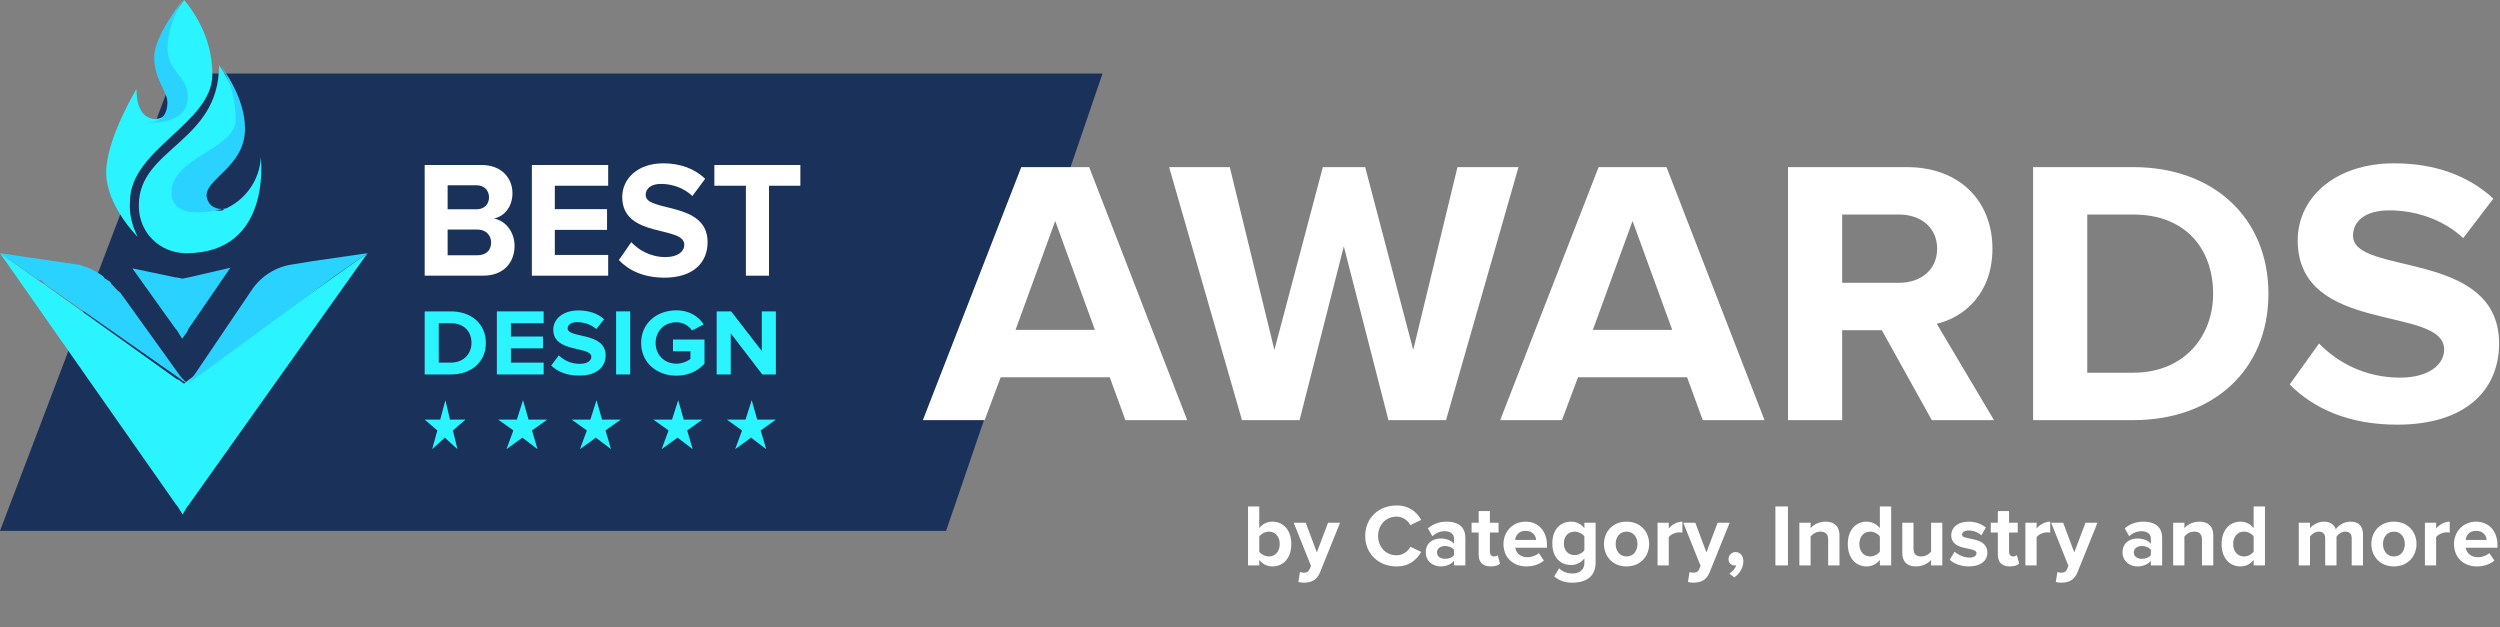
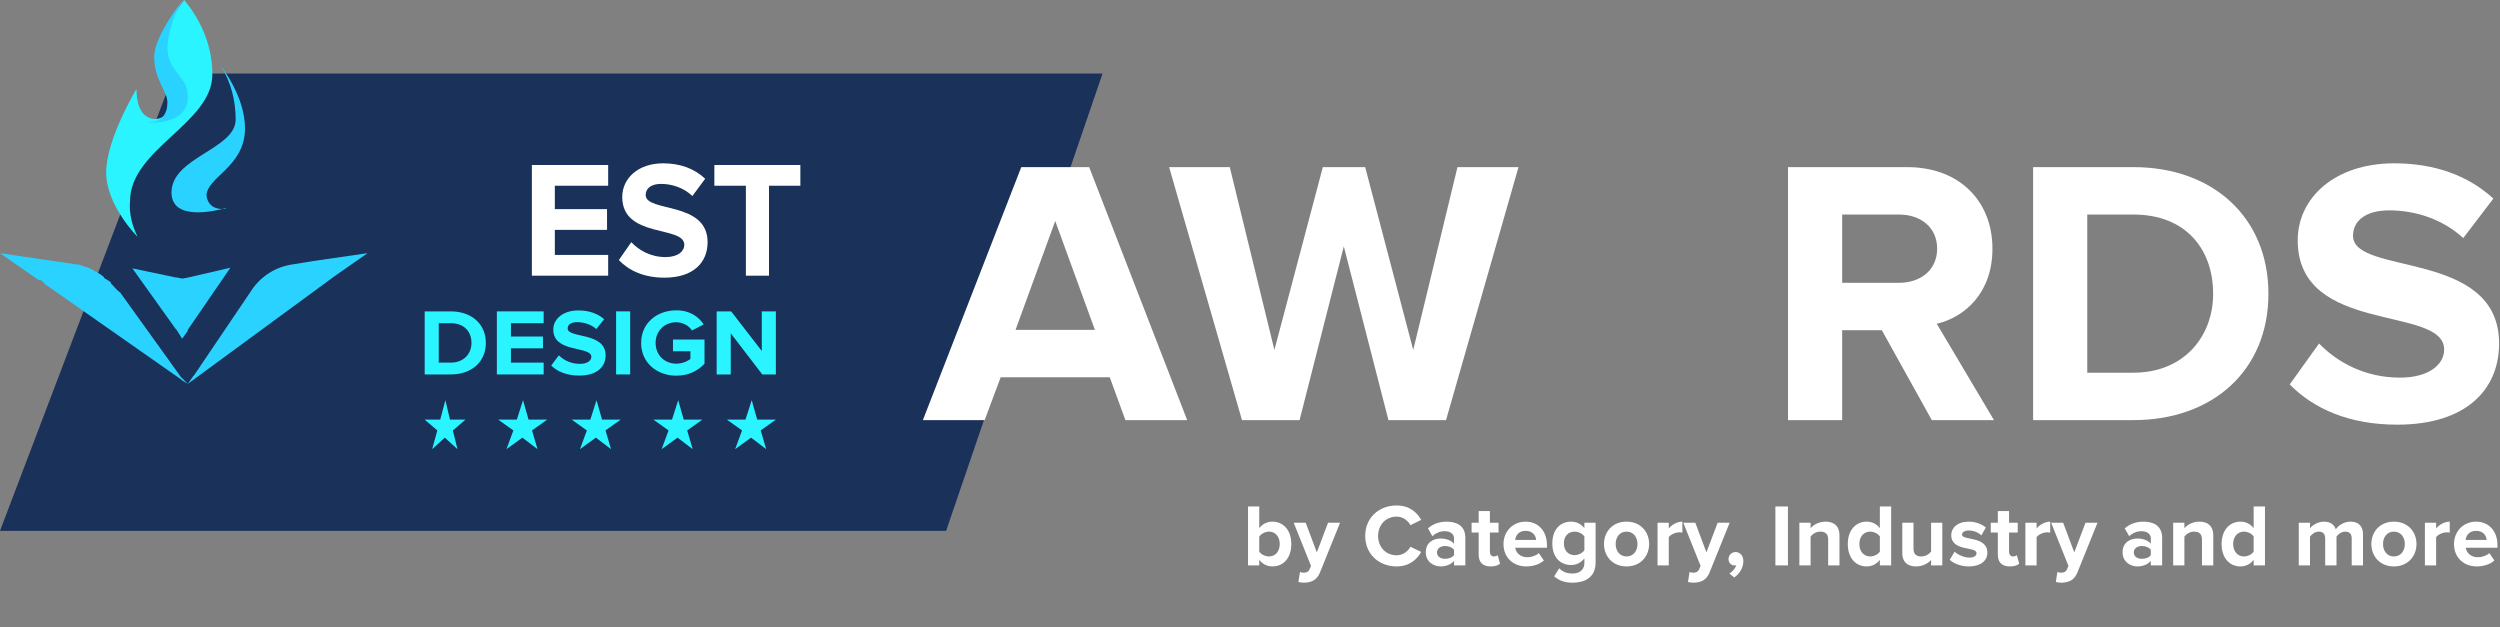
<svg xmlns="http://www.w3.org/2000/svg" width="566" height="142" viewBox="0 0 566 142" fill="none">
  <rect x="0" y="0" width="566" height="142" fill="#808080" stroke="none" />
  <path opacity="0.8" d="M0 120.184L39.361 16.64H249.616L214.197 120.184H0Z" fill="#001D4F" />
  <path d="M42.527 86.904C42.268 86.649 42.268 86.904 42.527 86.904L41.231 86.139L40.971 85.884L10.373 64.461C10.373 64.461 10.113 64.461 10.113 64.206L9.595 63.696L9.335 63.441H8.817L0 57.32L17.374 59.871C18.152 59.871 18.411 60.126 19.189 60.381C19.448 60.381 19.967 60.636 19.967 60.636C20.745 60.891 21.004 61.146 21.523 61.401C22.041 61.656 22.301 61.911 22.819 62.166C23.079 62.421 23.597 62.676 23.597 62.931C23.857 63.186 24.116 63.186 24.375 63.441C24.894 63.696 25.153 63.951 25.153 64.206C25.931 64.971 26.45 65.737 27.228 66.246L40.971 85.374L41.231 85.629L42.527 86.904Z" fill="#2AD2FF" />
-   <path d="M41.349 116.489L40.081 114.448L39.827 114.193L0 57.32L8.625 63.441L10.147 64.461L40.081 85.884H40.334L41.349 86.649C41.349 86.649 41.603 86.649 41.603 86.904L42.871 85.884L83.205 57.32L42.617 114.448L42.364 114.703L41.349 116.489Z" fill="url(#paint0_linear_4_11749)" />
  <path d="M41.234 76.694L39.983 74.671L39.732 74.417L29.968 60.752L39.791 62.819L40.043 62.82L41.302 63.079L42.564 62.833L52.157 60.612L42.505 74.683L42.503 74.936L41.234 76.694Z" fill="#2AD2FF" />
  <path d="M83.206 57.32L70.953 59.09L66.297 59.849C62.621 60.355 59.191 62.377 56.985 65.665L43.998 84.882L43.753 85.134L42.527 86.904L43.998 85.387L44.243 85.134L42.527 86.904L75.609 62.63L83.206 57.32Z" fill="#2AD2FF" />
  <path d="M48.076 16.867C48.076 27.943 29.435 33.733 29.435 45.565C29.19 48.335 29.926 51.104 31.152 53.621C31.152 53.621 24.039 46.572 24.039 39.02C24.039 31.468 30.907 20.139 30.907 20.139C30.907 25.174 32.869 26.685 34.831 26.936H35.077C37.284 26.936 38.51 25.174 38.51 22.657C38.51 20.139 35.812 17.622 35.812 12.587C35.812 7.804 41.699 0 41.699 0C45.869 5.035 48.076 10.825 48.076 16.867Z" fill="#2AF4FF" />
-   <path d="M42.176 57.319C36.038 57.319 31.434 52.51 31.434 46.687V46.434C31.434 33.524 49.594 32.258 49.594 14.792C50.105 15.551 54.965 22.133 54.965 29.221C54.965 38.081 46.525 40.359 46.525 44.662C46.525 46.434 47.292 47.7 49.85 47.7C50.105 47.7 50.361 47.7 50.617 47.447C55.477 45.422 58.802 40.865 59.058 35.549C59.058 35.802 61.615 57.319 42.176 57.319Z" fill="#2AF4FF" />
  <path d="M50.45 47.333C50.715 47.333 50.979 47.333 51.243 47.083C48.601 47.834 38.828 50.087 38.828 43.578C38.828 35.568 53.356 33.816 53.356 27.058C53.356 22.802 52.299 18.547 49.922 14.792C50.45 15.543 55.469 22.051 55.469 29.06C55.469 37.821 46.752 40.074 46.752 44.33C47.017 46.082 48.073 47.333 50.45 47.333Z" fill="#2AD2FF" />
  <path d="M42.526 21.928C42.526 28.378 33.825 27.862 33.281 27.604H34.097C36.544 27.604 37.904 25.798 37.904 23.218C37.904 20.639 34.913 18.059 34.913 12.899C34.913 7.997 41.439 0 41.439 0C39.263 3.354 38.176 6.965 37.904 10.577C37.904 16.511 42.526 17.027 42.526 21.928Z" fill="#2AD2FF" />
-   <path d="M109.397 62.413C114.045 62.413 116.497 59.407 116.497 55.65C116.497 52.494 114.411 49.902 111.812 49.489C114.118 49 116.021 46.896 116.021 43.74C116.021 40.397 113.642 37.353 108.994 37.353H96.148V62.413H109.397ZM107.86 47.385H101.345V41.937H107.86C109.617 41.937 110.714 43.102 110.714 44.679C110.714 46.258 109.617 47.385 107.86 47.385ZM108.043 57.792H101.345V51.968H108.043C110.092 51.968 111.19 53.321 111.19 54.899C111.19 56.702 110.019 57.792 108.043 57.792Z" fill="white" />
  <path d="M137.69 62.413V57.717H125.613V52.043H137.434V47.347H125.613V42.05H137.69V37.353H120.416V62.413H137.69Z" fill="white" />
  <path d="M150.427 62.864C157.015 62.864 160.199 59.407 160.199 54.824C160.199 45.468 146.181 48.136 146.181 44.154C146.181 42.651 147.426 41.636 149.658 41.636C152.147 41.636 154.782 42.5 156.758 44.379L159.65 40.472C157.234 38.18 154.013 36.977 150.134 36.977C144.388 36.977 140.875 40.434 140.875 44.604C140.875 54.035 154.928 50.991 154.928 55.425C154.928 56.852 153.538 58.205 150.683 58.205C147.316 58.205 144.644 56.664 142.924 54.824L140.106 58.881C142.375 61.248 145.742 62.864 150.427 62.864Z" fill="white" />
  <path d="M174.103 62.413V42.05H181.203V37.353H161.733V42.05H168.869V62.413H174.103Z" fill="white" />
  <path d="M102.053 84.773C106.745 84.773 110 81.948 110 77.645C110 73.342 106.745 70.495 102.053 70.495H96.148V84.773H102.053ZM102.053 82.098H99.336V73.171H102.053C105.128 73.171 106.745 75.119 106.745 77.645C106.745 80.064 105.016 82.098 102.053 82.098Z" fill="#2AF4FF" />
  <path d="M123.083 84.773V82.098H115.675V78.865H122.926V76.189H115.675V73.171H123.083V70.495H112.487V84.773H123.083Z" fill="#2AF4FF" />
  <path d="M131.121 85.03C135.162 85.03 137.115 83.061 137.115 80.449C137.115 75.119 128.516 76.639 128.516 74.37C128.516 73.514 129.28 72.936 130.649 72.936C132.176 72.936 133.792 73.428 135.004 74.498L136.778 72.272C135.296 70.966 133.321 70.281 130.941 70.281C127.416 70.281 125.261 72.251 125.261 74.627C125.261 80 133.882 78.266 133.882 80.792C133.882 81.605 133.029 82.376 131.278 82.376C129.212 82.376 127.573 81.498 126.518 80.449L124.79 82.761C126.182 84.11 128.247 85.03 131.121 85.03Z" fill="#2AF4FF" />
  <path d="M142.674 84.773V70.495H139.486V84.773H142.674Z" fill="#2AF4FF" />
  <path d="M153.122 85.052C155.839 85.052 157.971 83.981 159.498 82.355V76.874H152.359V79.529H156.31V81.241C155.704 81.777 154.447 82.333 153.122 82.333C150.406 82.333 148.43 80.342 148.43 77.645C148.43 74.948 150.406 72.957 153.122 72.957C154.716 72.957 155.996 73.813 156.669 74.819L159.318 73.449C158.196 71.758 156.243 70.26 153.122 70.26C148.744 70.26 145.152 73.128 145.152 77.645C145.152 82.141 148.744 85.052 153.122 85.052Z" fill="#2AF4FF" />
  <path d="M175.656 84.773V70.495H172.468V79.465L165.531 70.495H162.253V84.773H165.441V75.462L172.58 84.773H175.656Z" fill="#2AF4FF" />
  <path d="M116.227 97.45L112.789 95.003H117.008L118.414 90.598L119.664 95.003H123.883L120.446 97.45L121.696 101.692L118.258 99.081L114.664 101.692L116.227 97.45Z" fill="#2AF4FF" />
  <path d="M151.359 97.45L147.922 95.003H152.141L153.547 90.598L154.797 95.003H159.016L155.578 97.45L156.828 101.692L153.391 99.081L149.797 101.692L151.359 97.45Z" fill="#2AF4FF" />
  <path d="M132.867 97.45L129.43 95.003H133.649L135.055 90.598L136.305 95.003H140.524L137.086 97.45L138.336 101.692L134.899 99.081L131.305 101.692L132.867 97.45Z" fill="#2AF4FF" />
  <path d="M168 97.45L164.562 95.003H168.781L170.188 90.598L171.438 95.003H175.657L172.219 97.45L173.469 101.692L170.031 99.081L166.438 101.692L168 97.45Z" fill="#2AF4FF" />
  <path d="M99.013 97.451L96.148 95.004H99.664L100.836 90.599L101.878 95.004H105.393L102.529 97.451L103.571 101.693L100.706 99.082L97.841 101.693L99.013 97.451Z" fill="#2AF4FF" />
  <path d="M268.779 95.114L246.587 37.835H231.216L208.938 95.114H222.926L226.553 85.41H251.25L254.79 95.114H268.779ZM247.882 74.676H229.921L238.902 50.03L247.882 74.676Z" fill="white" />
  <path d="M327.382 95.114L343.788 37.835H329.972L319.955 79.227L309.075 37.835H299.49L288.523 79.227L278.42 37.835H264.69L281.183 95.114H294.223L304.239 55.783L314.342 95.114H327.382Z" fill="white" />
-   <path d="M399.487 95.114L377.295 37.835H361.924L339.646 95.114H353.634L357.261 85.41H381.958L385.498 95.114H399.487ZM378.59 74.676H360.629L369.61 50.03L378.59 74.676Z" fill="white" />
  <path d="M451.436 95.114L438.483 73.302C444.7 71.842 451.09 66.432 451.09 56.298C451.09 45.65 443.75 37.835 431.748 37.835H404.806V95.114H417.068V74.762H426.048L437.36 95.114H451.436ZM429.934 64.027H417.068V48.57H429.934C434.856 48.57 438.569 51.489 438.569 56.298C438.569 61.108 434.856 64.027 429.934 64.027Z" fill="white" />
  <path d="M483.004 95.114C501.051 95.114 513.572 83.779 513.572 66.518C513.572 49.257 501.051 37.835 483.004 37.835H460.294V95.114H483.004ZM483.004 84.38H472.555V48.57H483.004C494.834 48.57 501.052 56.384 501.052 66.518C501.052 76.222 494.402 84.38 483.004 84.38Z" fill="white" />
  <path d="M542.74 96.145C558.283 96.145 565.796 88.244 565.796 77.767C565.796 56.384 532.723 62.482 532.723 53.379C532.723 49.944 535.659 47.625 540.926 47.625C546.798 47.625 553.016 49.6 557.679 53.894L564.5 44.963C558.801 39.725 551.202 36.977 542.049 36.977C528.492 36.977 520.202 44.877 520.202 54.409C520.202 75.964 553.361 69.008 553.361 79.141C553.361 82.405 550.08 85.496 543.344 85.496C535.4 85.496 529.096 81.975 525.038 77.767L518.389 87.042C523.742 92.452 531.687 96.145 542.74 96.145Z" fill="white" />
  <path d="M285.093 124.9V121.48C285.533 120.84 286.453 120.36 287.293 120.36C288.753 120.36 289.733 121.5 289.733 123.16C289.733 124.84 288.753 125.98 287.293 125.98C286.453 125.98 285.533 125.52 285.093 124.9ZM285.093 128V126.76C285.853 127.72 286.913 128.24 288.073 128.24C290.513 128.24 292.353 126.4 292.353 123.16C292.353 120.02 290.533 118.1 288.073 118.1C286.933 118.1 285.853 118.58 285.093 119.58V114.66H282.553V128H285.093ZM293.952 131.76C294.252 131.86 294.912 131.92 295.192 131.92C296.852 131.88 298.132 131.4 298.852 129.58L303.392 118.34H300.672L298.132 125.06L295.612 118.34H292.892L296.812 128.12L296.452 128.96C296.212 129.48 295.772 129.66 295.112 129.66C294.872 129.66 294.532 129.6 294.312 129.5L293.952 131.76ZM316.202 128.24C319.122 128.24 320.822 126.62 321.762 124.96L319.322 123.78C318.762 124.86 317.562 125.72 316.202 125.72C313.762 125.72 312.002 123.86 312.002 121.34C312.002 118.82 313.762 116.96 316.202 116.96C317.562 116.96 318.762 117.82 319.322 118.9L321.762 117.7C320.822 116.02 319.122 114.44 316.202 114.44C312.182 114.44 309.082 117.22 309.082 121.34C309.082 125.44 312.182 128.24 316.202 128.24ZM331.753 128V121.76C331.753 118.98 329.733 118.1 327.513 118.1C325.993 118.1 324.473 118.56 323.293 119.62L324.293 121.4C325.093 120.66 326.053 120.26 327.073 120.26C328.353 120.26 329.193 120.9 329.193 121.88V123.1C328.553 122.34 327.433 121.92 326.133 121.92C324.593 121.92 322.793 122.76 322.793 125.04C322.793 127.2 324.593 128.24 326.133 128.24C327.393 128.24 328.533 127.78 329.193 126.98V128H331.753ZM327.153 126.52C326.153 126.52 325.333 126 325.333 125.08C325.333 124.16 326.153 123.62 327.153 123.62C327.973 123.62 328.773 123.92 329.193 124.48V125.68C328.773 126.24 327.973 126.52 327.153 126.52ZM337.492 128.24C338.552 128.24 339.232 127.96 339.612 127.62L339.072 125.68C338.932 125.84 338.572 125.98 338.192 125.98C337.632 125.98 337.312 125.52 337.312 124.9V120.56H339.272V118.34H337.312V115.7H334.772V118.34H333.172V120.56H334.772V125.58C334.772 127.32 335.712 128.24 337.492 128.24ZM345.55 128.24C347.05 128.24 348.57 127.78 349.53 126.9L348.39 125.22C347.77 125.82 346.65 126.16 345.83 126.16C344.19 126.16 343.23 125.18 343.05 124H350.23V123.4C350.23 120.26 348.29 118.1 345.39 118.1C342.47 118.1 340.39 120.36 340.39 123.16C340.39 126.26 342.61 128.24 345.55 128.24ZM347.79 122.24H343.03C343.13 121.28 343.81 120.18 345.39 120.18C347.07 120.18 347.71 121.32 347.79 122.24ZM356.025 131.92C358.405 131.92 361.245 131.02 361.245 127.36V118.34H358.705V119.58C357.925 118.58 356.865 118.1 355.705 118.1C353.265 118.1 351.445 119.86 351.445 123.02C351.445 126.24 353.305 127.92 355.705 127.92C356.905 127.92 357.945 127.38 358.705 126.42V127.36C358.705 129.32 357.245 129.84 356.025 129.84C354.825 129.84 353.785 129.5 353.005 128.66L351.865 130.48C353.085 131.54 354.385 131.92 356.025 131.92ZM356.525 125.68C355.065 125.68 354.065 124.68 354.065 123.02C354.065 121.36 355.065 120.36 356.525 120.36C357.345 120.36 358.265 120.82 358.705 121.44V124.58C358.265 125.2 357.345 125.68 356.525 125.68ZM368.244 128.24C371.444 128.24 373.364 125.9 373.364 123.16C373.364 120.42 371.444 118.1 368.244 118.1C365.064 118.1 363.144 120.42 363.144 123.16C363.144 125.9 365.064 128.24 368.244 128.24ZM368.244 125.98C366.664 125.98 365.784 124.68 365.784 123.16C365.784 121.66 366.664 120.36 368.244 120.36C369.844 120.36 370.724 121.66 370.724 123.16C370.724 124.68 369.844 125.98 368.244 125.98ZM377.808 128V121.62C378.228 121 379.348 120.52 380.188 120.52C380.488 120.52 380.708 120.54 380.888 120.58V118.1C379.688 118.1 378.508 118.8 377.808 119.64V118.34H375.268V128H377.808ZM382.155 131.76C382.455 131.86 383.115 131.92 383.395 131.92C385.055 131.88 386.335 131.4 387.055 129.58L391.595 118.34H388.875L386.335 125.06L383.815 118.34H381.095L385.015 128.12L384.655 128.96C384.415 129.48 383.975 129.66 383.315 129.66C383.075 129.66 382.735 129.6 382.515 129.5L382.155 131.76ZM394.695 127.02C394.695 125.72 393.855 124.98 392.915 124.98C392.055 124.98 391.335 125.7 391.335 126.58C391.335 127.42 391.935 128.02 392.695 128.02C392.855 128.02 393.015 127.98 393.075 127.96C392.915 128.66 392.175 129.5 391.535 129.84L392.635 130.74C393.875 129.86 394.695 128.52 394.695 127.02ZM404.789 128V114.66H401.949V128H404.789ZM416.457 128V121.18C416.457 119.3 415.437 118.1 413.297 118.1C411.737 118.1 410.537 118.86 409.917 119.58V118.34H407.377V128H409.917V121.48C410.357 120.92 411.117 120.36 412.117 120.36C413.197 120.36 413.897 120.82 413.897 122.16V128H416.457ZM428.159 128V114.66H425.599V119.58C424.839 118.58 423.759 118.1 422.619 118.1C420.159 118.1 418.339 120.02 418.339 123.16C418.339 126.4 420.199 128.24 422.619 128.24C423.799 128.24 424.839 127.72 425.599 126.76V128H428.159ZM423.419 125.98C421.959 125.98 420.959 124.84 420.959 123.16C420.959 121.5 421.959 120.36 423.419 120.36C424.259 120.36 425.179 120.82 425.599 121.46V124.88C425.179 125.52 424.259 125.98 423.419 125.98ZM439.738 128V118.34H437.198V124.88C436.758 125.44 435.978 125.98 434.998 125.98C433.918 125.98 433.218 125.54 433.218 124.2V118.34H430.678V125.2C430.678 127.08 431.678 128.24 433.798 128.24C435.378 128.24 436.538 127.5 437.198 126.78V128H439.738ZM445.74 128.24C448.42 128.24 449.94 126.94 449.94 125.16C449.94 121.26 444.2 122.46 444.2 121.04C444.2 120.5 444.8 120.1 445.72 120.1C446.9 120.1 448 120.62 448.58 121.22L449.6 119.42C448.64 118.66 447.34 118.1 445.72 118.1C443.16 118.1 441.76 119.52 441.76 121.14C441.76 124.94 447.48 123.64 447.48 125.22C447.48 125.82 446.96 126.24 445.86 126.24C444.66 126.24 443.24 125.58 442.52 124.9L441.42 126.74C442.44 127.68 444.06 128.24 445.74 128.24ZM455.031 128.24C456.091 128.24 456.771 127.96 457.151 127.62L456.611 125.68C456.471 125.84 456.111 125.98 455.731 125.98C455.171 125.98 454.851 125.52 454.851 124.9V120.56H456.811V118.34H454.851V115.7H452.311V118.34H450.711V120.56H452.311V125.58C452.311 127.32 453.251 128.24 455.031 128.24ZM461.089 128V121.62C461.509 121 462.629 120.52 463.469 120.52C463.769 120.52 463.989 120.54 464.169 120.58V118.1C462.969 118.1 461.789 118.8 461.089 119.64V118.34H458.549V128H461.089ZM465.436 131.76C465.736 131.86 466.396 131.92 466.676 131.92C468.336 131.88 469.616 131.4 470.336 129.58L474.876 118.34H472.156L469.616 125.06L467.096 118.34H464.376L468.296 128.12L467.936 128.96C467.696 129.48 467.256 129.66 466.596 129.66C466.356 129.66 466.016 129.6 465.796 129.5L465.436 131.76ZM489.507 128V121.76C489.507 118.98 487.487 118.1 485.267 118.1C483.747 118.1 482.227 118.56 481.047 119.62L482.047 121.4C482.847 120.66 483.807 120.26 484.827 120.26C486.107 120.26 486.947 120.9 486.947 121.88V123.1C486.307 122.34 485.187 121.92 483.887 121.92C482.347 121.92 480.547 122.76 480.547 125.04C480.547 127.2 482.347 128.24 483.887 128.24C485.147 128.24 486.287 127.78 486.947 126.98V128H489.507ZM484.907 126.52C483.907 126.52 483.087 126 483.087 125.08C483.087 124.16 483.907 123.62 484.907 123.62C485.727 123.62 486.527 123.92 486.947 124.48V125.68C486.527 126.24 485.727 126.52 484.907 126.52ZM501.086 128V121.18C501.086 119.3 500.066 118.1 497.926 118.1C496.366 118.1 495.166 118.86 494.546 119.58V118.34H492.006V128H494.546V121.48C494.986 120.92 495.746 120.36 496.746 120.36C497.826 120.36 498.526 120.82 498.526 122.16V128H501.086ZM512.788 128V114.66H510.228V119.58C509.468 118.58 508.388 118.1 507.248 118.1C504.788 118.1 502.968 120.02 502.968 123.16C502.968 126.4 504.828 128.24 507.248 128.24C508.428 128.24 509.468 127.72 510.228 126.76V128H512.788ZM508.048 125.98C506.588 125.98 505.588 124.84 505.588 123.16C505.588 121.5 506.588 120.36 508.048 120.36C508.888 120.36 509.808 120.82 510.228 121.46V124.88C509.808 125.52 508.888 125.98 508.048 125.98ZM534.984 128V121.02C534.984 119.04 533.924 118.1 532.144 118.1C530.664 118.1 529.384 118.98 528.824 119.84C528.484 118.76 527.564 118.1 526.144 118.1C524.664 118.1 523.404 119.02 522.984 119.58V118.34H520.444V128H522.984V121.48C523.364 120.96 524.104 120.36 524.984 120.36C526.024 120.36 526.424 121 526.424 121.9V128H528.984V121.48C529.344 120.96 530.084 120.36 530.984 120.36C532.024 120.36 532.424 121 532.424 121.9V128H534.984ZM541.974 128.24C545.174 128.24 547.094 125.9 547.094 123.16C547.094 120.42 545.174 118.1 541.974 118.1C538.794 118.1 536.874 120.42 536.874 123.16C536.874 125.9 538.794 128.24 541.974 128.24ZM541.974 125.98C540.394 125.98 539.514 124.68 539.514 123.16C539.514 121.66 540.394 120.36 541.974 120.36C543.574 120.36 544.454 121.66 544.454 123.16C544.454 124.68 543.574 125.98 541.974 125.98ZM551.538 128V121.62C551.958 121 553.078 120.52 553.918 120.52C554.218 120.52 554.438 120.54 554.618 120.58V118.1C553.418 118.1 552.238 118.8 551.538 119.64V118.34H548.998V128H551.538ZM560.745 128.24C562.245 128.24 563.765 127.78 564.725 126.9L563.585 125.22C562.965 125.82 561.845 126.16 561.025 126.16C559.385 126.16 558.425 125.18 558.245 124H565.425V123.4C565.425 120.26 563.485 118.1 560.585 118.1C557.665 118.1 555.585 120.36 555.585 123.16C555.585 126.26 557.805 128.24 560.745 128.24ZM562.985 122.24H558.225C558.325 121.28 559.005 120.18 560.585 120.18C562.265 120.18 562.905 121.32 562.985 122.24Z" fill="white" />
  <defs>
    <linearGradient id="paint0_linear_4_11749" x1="41.603" y1="116.663" x2="41.603" y2="85.36" gradientUnits="userSpaceOnUse">
      <stop offset="0.73" stop-color="#2AF4FF" />
      <stop offset="0.884" stop-color="#2AF4FF" />
    </linearGradient>
  </defs>
</svg>